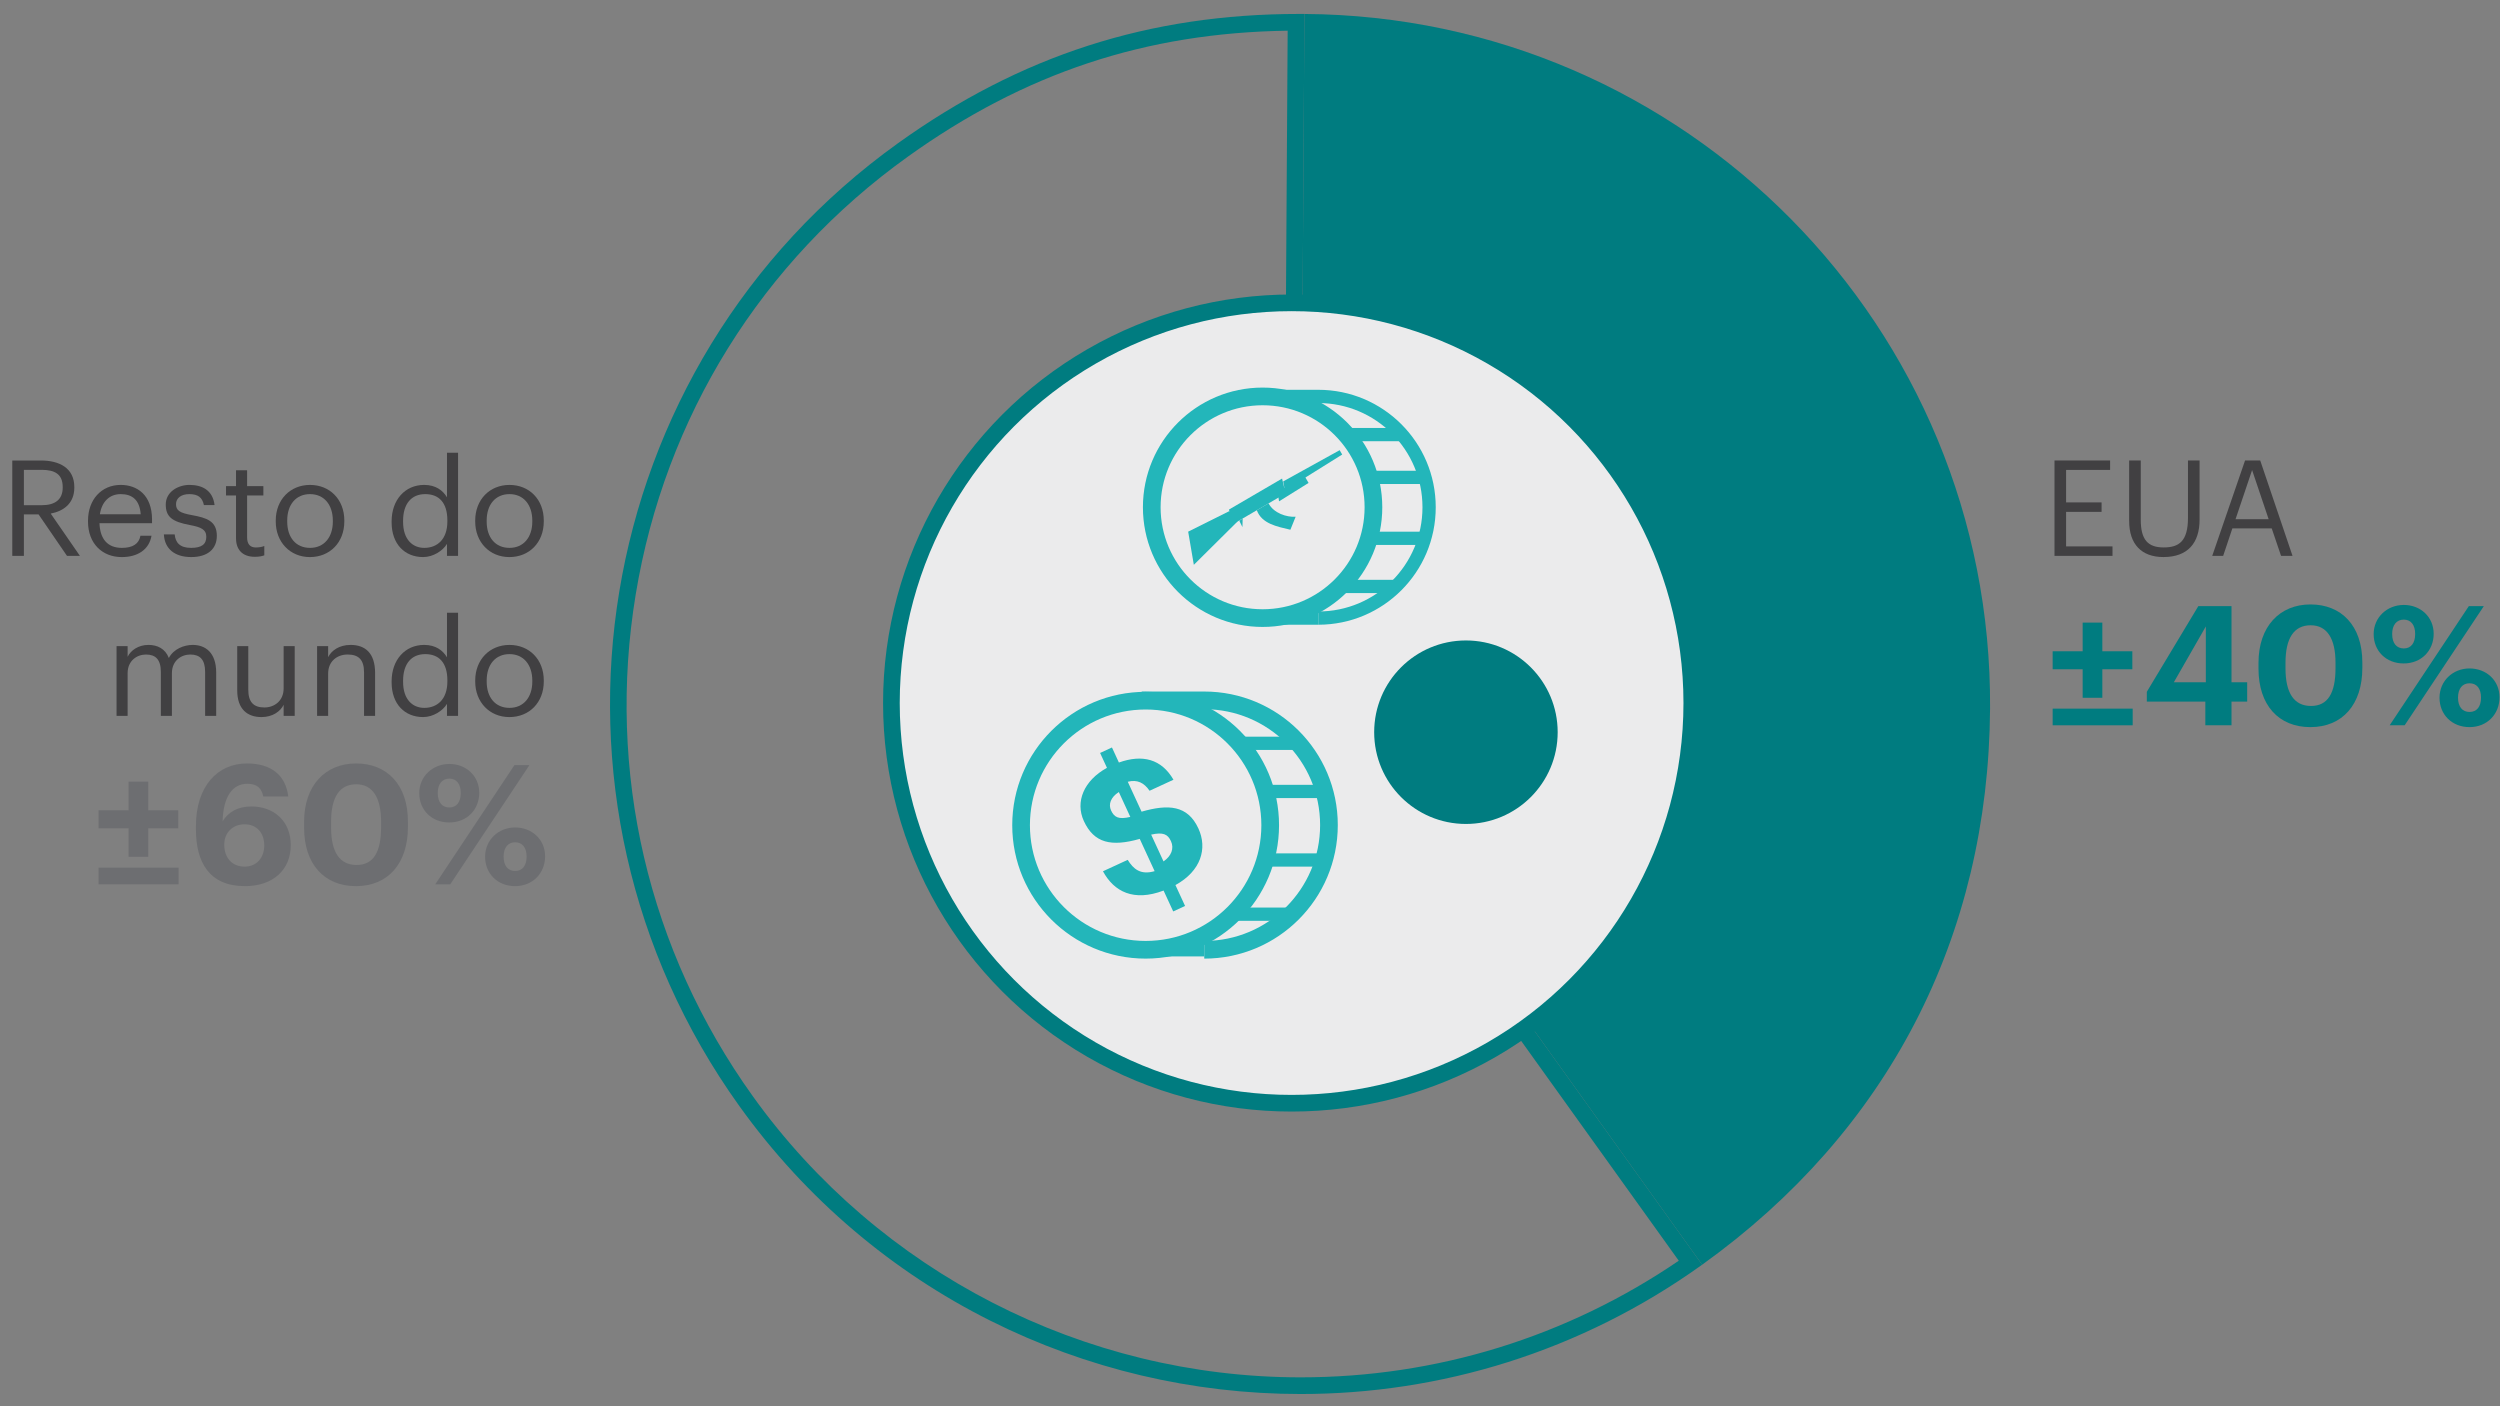
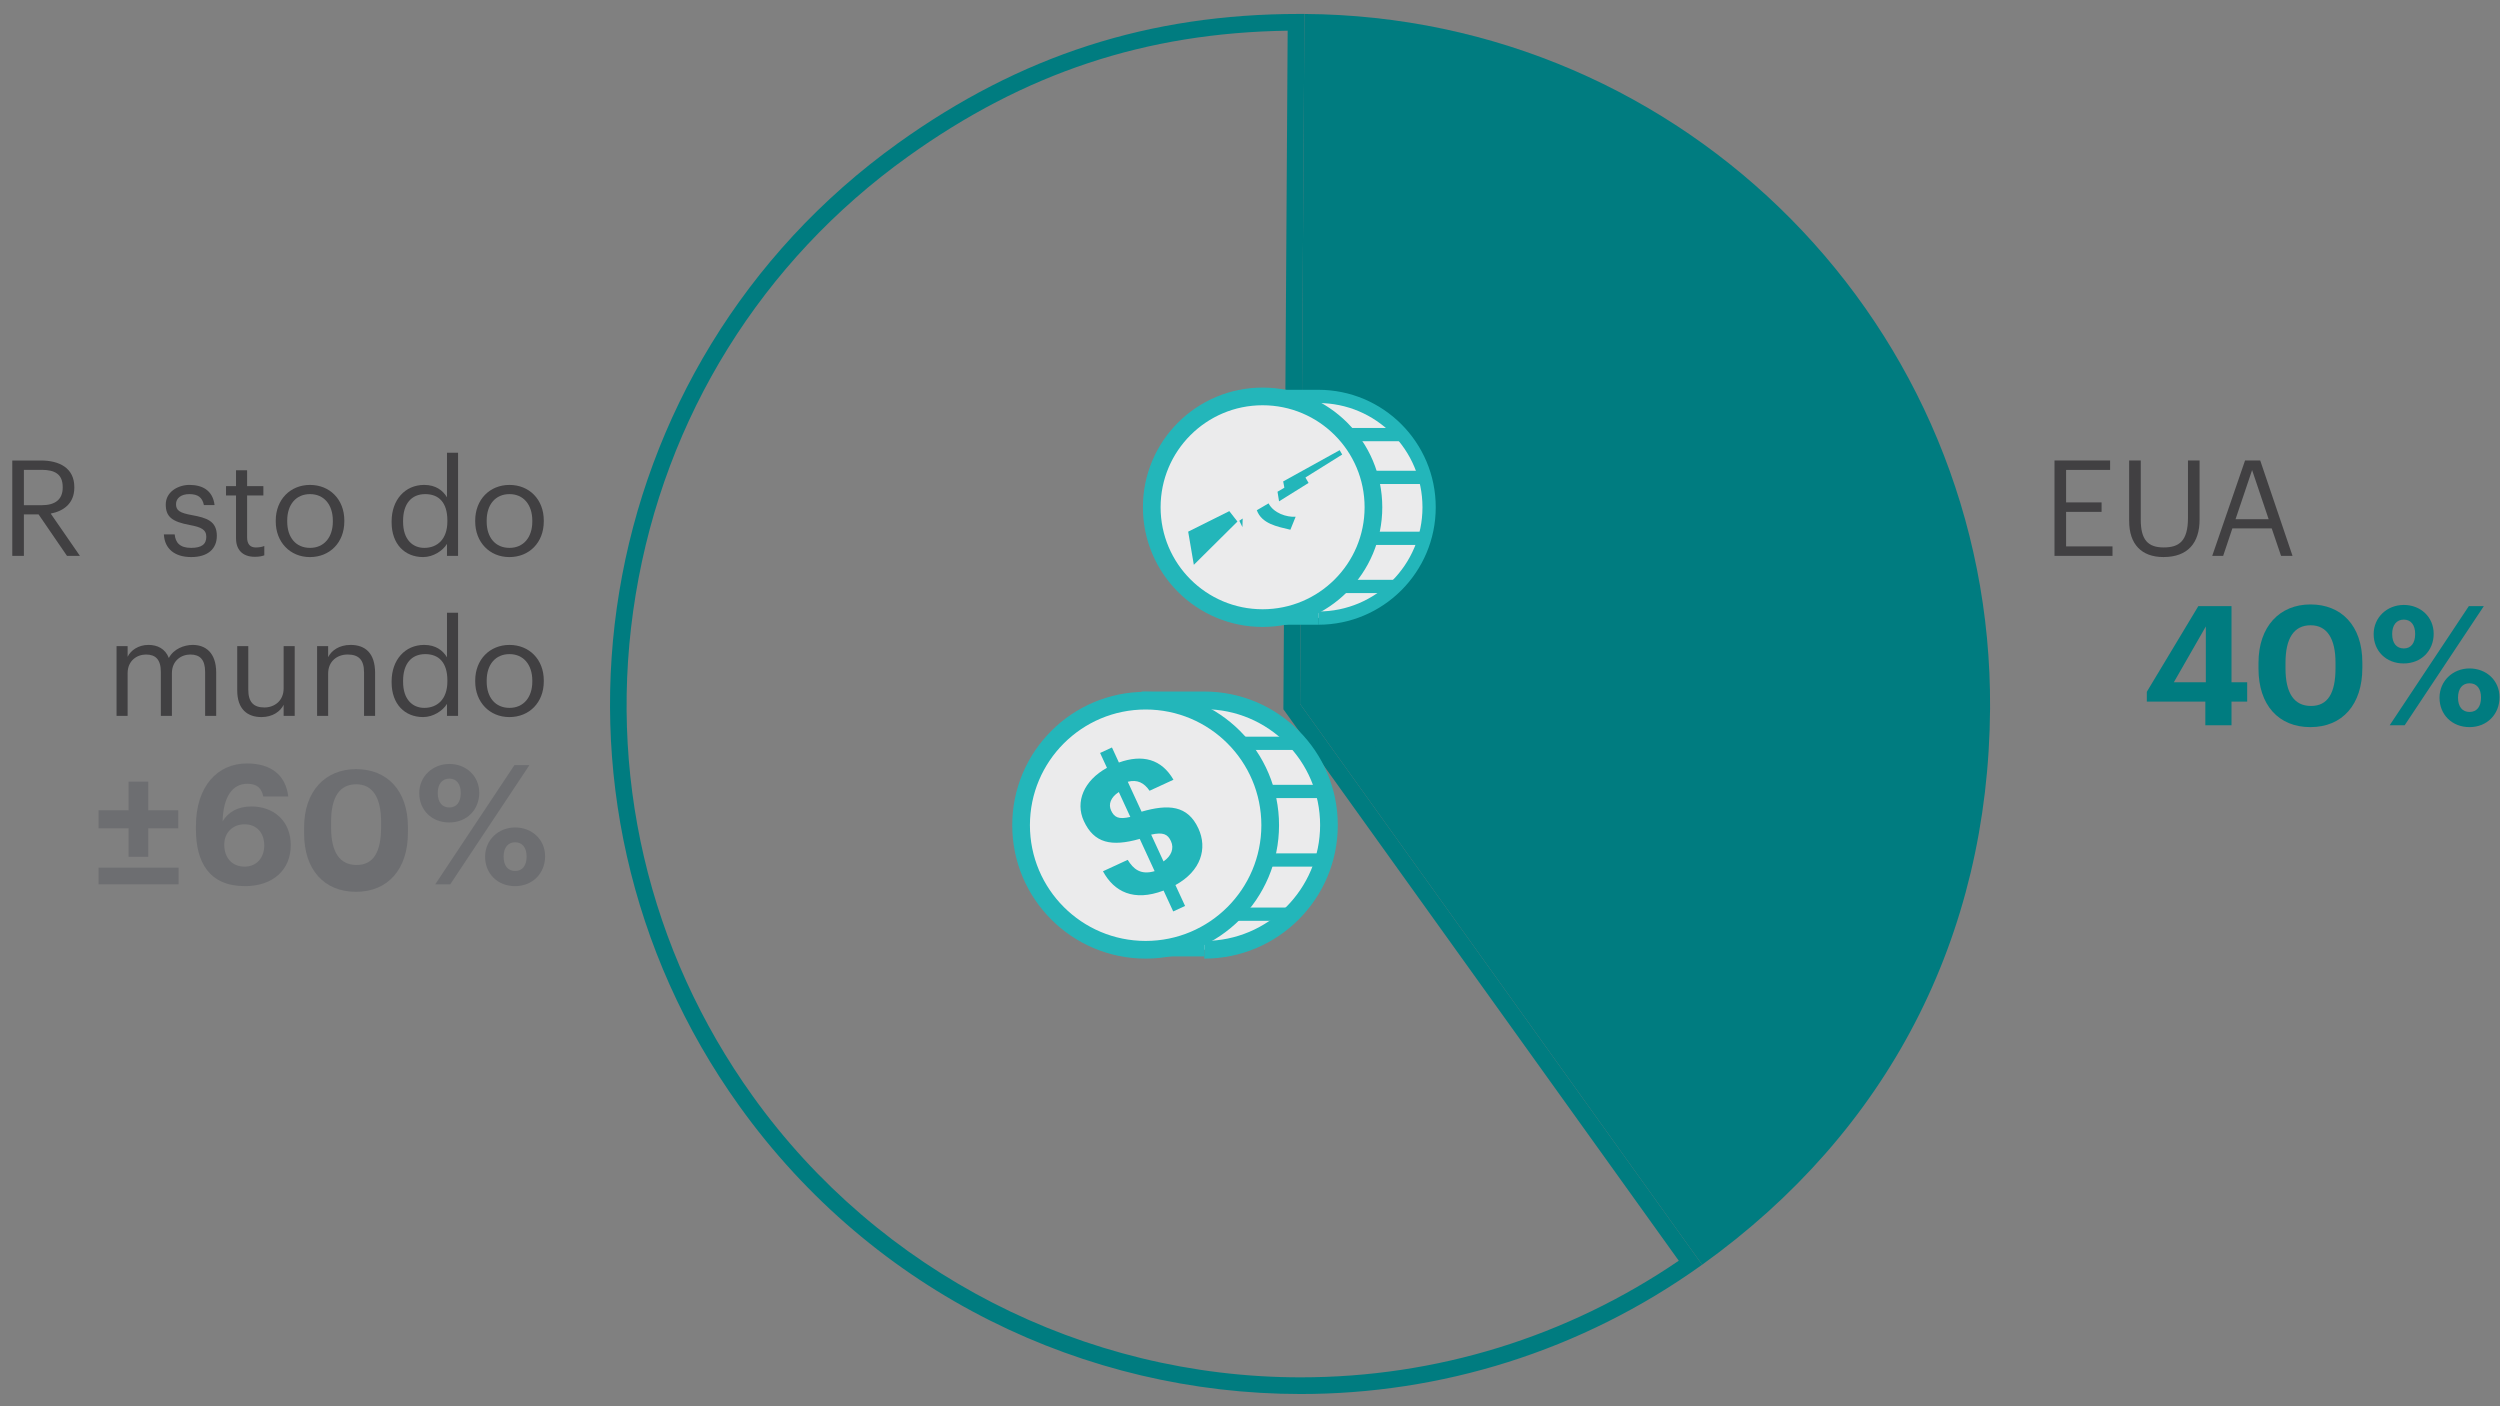
<svg xmlns="http://www.w3.org/2000/svg" id="informações" width="300" height="168.769" viewBox="0 0 300 168.769">
  <rect x="0" y="0" width="300" height="168.769" fill="#808080" stroke="none" />
  <defs>
    <style>.cls-1{stroke:#007c80;stroke-width:2px;}.cls-1,.cls-2,.cls-3{fill:#ebebec;stroke-miterlimit:10;}.cls-2{stroke-width:1.591px;}.cls-2,.cls-3{stroke:#23b6ba;}.cls-4{fill:#23b6ba;}.cls-3{stroke-width:2.122px;}.cls-5{fill:#6d6e71;}.cls-6{fill:#007c80;}.cls-7{fill:#414042;}</style>
  </defs>
-   <path class="cls-6" d="M249.919,80.313h-3.601v-2.16h3.601v-3.44h2.361v3.44h3.601v2.16h-3.601v3.421h-2.361v-3.421ZM246.319,85.035h9.602v2h-9.602v-2Z" />
  <path class="cls-6" d="M264.64,84.194h-7.021v-1.18l6.182-10.282h3.98v9.142h1.88v2.32h-1.88v2.841h-3.141v-2.841ZM264.7,81.874v-6.701l-3.841,6.701h3.841Z" />
  <path class="cls-6" d="M271.019,80.233v-.68c0-4.401,2.561-7.021,6.241-7.021s6.221,2.521,6.221,6.961v.66c0,4.381-2.38,7.102-6.241,7.102-3.801,0-6.221-2.641-6.221-7.021ZM280.261,80.174v-.641c0-2.88-1-4.501-2.98-4.501-2,0-3.021,1.541-3.021,4.501v.681c0,3,1.06,4.501,3.061,4.501,2.021,0,2.94-1.54,2.94-4.541Z" />
  <path class="cls-6" d="M284.839,76.093c0-2,1.601-3.501,3.621-3.501,2,0,3.581,1.44,3.581,3.461,0,2.04-1.5,3.561-3.601,3.561-2.12,0-3.601-1.5-3.601-3.521ZM296.261,72.732h1.8l-9.502,14.303h-1.8l9.502-14.303ZM289.82,76.073c0-1.061-.5-1.721-1.36-1.721-.86,0-1.4.64-1.4,1.721,0,1.14.54,1.74,1.4,1.74.86,0,1.36-.641,1.36-1.74ZM292.741,83.734c0-2.021,1.6-3.521,3.601-3.521,2.021,0,3.601,1.44,3.601,3.461,0,2.04-1.5,3.58-3.601,3.58-2.121,0-3.601-1.52-3.601-3.521ZM297.722,83.715c0-1.081-.5-1.721-1.38-1.721-.84,0-1.38.62-1.38,1.721,0,1.12.54,1.72,1.38,1.72.88,0,1.38-.64,1.38-1.72Z" />
  <path class="cls-5" d="M15.43,99.395h-3.601v-2.16h3.601v-3.44h2.361v3.44h3.601v2.16h-3.601v3.421h-2.361v-3.421ZM11.829,104.117h9.602v2h-9.602v-2Z" />
  <path class="cls-5" d="M23.51,99.515v-.36c0-4.841,2.621-7.541,6.121-7.541,2.841,0,4.641,1.34,4.961,3.961h-3c-.2-.94-.68-1.521-1.92-1.521-1.78,0-2.881,1.561-2.96,4.501.66-1.061,1.74-1.78,3.46-1.78,2.701,0,4.721,1.76,4.721,4.641,0,2.94-2.101,4.921-5.501,4.921-4.321,0-5.881-2.92-5.881-6.821ZM31.711,101.456c0-1.5-.9-2.54-2.361-2.54-1.44,0-2.44,1.02-2.44,2.44,0,1.64,1,2.641,2.44,2.641,1.42,0,2.361-1.041,2.361-2.541Z" />
-   <path class="cls-5" d="M36.49,99.315v-.68c0-4.401,2.561-7.021,6.241-7.021s6.221,2.521,6.221,6.961v.66c0,4.381-2.38,7.102-6.241,7.102-3.801,0-6.221-2.641-6.221-7.021ZM45.731,99.256v-.641c0-2.88-1-4.501-2.98-4.501-2,0-3.021,1.541-3.021,4.501v.681c0,3,1.06,4.501,3.061,4.501,2.021,0,2.94-1.54,2.94-4.541Z" />
+   <path class="cls-5" d="M36.49,99.315c0-4.401,2.561-7.021,6.241-7.021s6.221,2.521,6.221,6.961v.66c0,4.381-2.38,7.102-6.241,7.102-3.801,0-6.221-2.641-6.221-7.021ZM45.731,99.256v-.641c0-2.88-1-4.501-2.98-4.501-2,0-3.021,1.541-3.021,4.501v.681c0,3,1.06,4.501,3.061,4.501,2.021,0,2.94-1.54,2.94-4.541Z" />
  <path class="cls-5" d="M50.309,95.175c0-2,1.601-3.501,3.621-3.501,2,0,3.581,1.44,3.581,3.461,0,2.04-1.5,3.561-3.601,3.561-2.121,0-3.601-1.5-3.601-3.521ZM61.732,91.814h1.8l-9.502,14.303h-1.8l9.502-14.303ZM55.29,95.155c0-1.061-.5-1.721-1.36-1.721-.86,0-1.4.64-1.4,1.721,0,1.14.54,1.74,1.4,1.74.86,0,1.36-.641,1.36-1.74ZM58.211,102.816c0-2.021,1.6-3.521,3.601-3.521,2.021,0,3.601,1.44,3.601,3.461,0,2.04-1.5,3.58-3.601,3.58-2.121,0-3.601-1.52-3.601-3.521ZM63.192,102.797c0-1.081-.5-1.721-1.38-1.721-.84,0-1.38.62-1.38,1.721,0,1.12.54,1.72,1.38,1.72.88,0,1.38-.64,1.38-1.72Z" />
  <path class="cls-6" d="M154.519,3.683l-.509,80.779-.004.65.379.528,47.067,65.647c-13.454,9.162-29.098,13.994-45.372,13.994-26.021,0-50.596-12.608-65.737-33.726-12.576-17.54-17.568-38.928-14.058-60.223,3.51-21.295,15.104-39.949,32.644-52.525,14.02-10.052,28.543-14.876,45.59-15.124M155.911,1.673c-18.024 0-33.45,4.972-48.147,15.509-37.165,26.646-45.692,78.374-19.046,115.539,16.171,22.554,41.577,34.561,67.362,34.561,16.703,0,33.566-5.04,48.177-15.515l-48.246-67.292.521-82.799c-.208-.001-.413-.002-.62-.002h0Z" />
  <path class="cls-6" d="M156.01,84.475l.521-82.799c45.729.288,82.566,37.592,82.278,83.32-.173,27.437-12.254,50.784-34.553,66.771l-48.246-67.292Z" />
  <path class="cls-7" d="M1.475,55.26h3.441c2.193,0,4.002.896,4.002,3.185v.064c0,1.889-1.265,2.817-2.833,3.121l3.505,5.074h-1.552l-3.41-4.978h-1.761v4.978h-1.393v-11.444ZM5.012,60.623c1.633,0,2.513-.705,2.513-2.113v-.064c0-1.552-.96-2.064-2.513-2.064h-2.145v4.242h2.145Z" />
-   <path class="cls-7" d="M10.562,62.607v-.128c0-2.529,1.617-4.29,3.922-4.29,1.937,0,3.761,1.169,3.761,4.162v.432h-6.307c.064,1.905.977,2.962,2.689,2.962,1.296,0,2.049-.48,2.225-1.457h1.329c-.288,1.681-1.681,2.562-3.569,2.562-2.369,0-4.05-1.665-4.05-4.242ZM16.885,61.711c-.128-1.729-1.024-2.417-2.401-2.417-1.361,0-2.273.929-2.497,2.417h4.898Z" />
  <path class="cls-7" d="M19.666,64.128h1.296c.096.992.625,1.617,1.969,1.617,1.265,0,1.825-.433,1.825-1.329,0-.88-.656-1.168-1.953-1.408-2.177-.4-2.913-1.009-2.913-2.465,0-1.553,1.521-2.354,2.833-2.354,1.505,0,2.801.608,3.025,2.417h-1.281c-.192-.912-.704-1.312-1.761-1.312-.96,0-1.584.48-1.584,1.2,0,.753.416,1.057,1.953,1.329,1.729.32,2.945.704,2.945,2.48,0,1.521-1.041,2.546-3.073,2.546-2,0-3.201-1.009-3.281-2.722Z" />
  <path class="cls-7" d="M28.323,64.608v-5.154h-1.201v-1.12h1.201v-1.905h1.329v1.905h1.953v1.12h-1.953v5.026c0,.816.368,1.216,1.04,1.216.416,0,.736-.063,1.024-.176v1.12c-.272.097-.592.177-1.136.177-1.521,0-2.257-.896-2.257-2.209Z" />
  <path class="cls-7" d="M33.09,62.592v-.129c0-2.513,1.745-4.273,4.114-4.273s4.114,1.745,4.114,4.258v.128c0,2.529-1.745,4.274-4.13,4.274-2.385,0-4.098-1.81-4.098-4.258ZM39.941,62.592v-.112c0-1.937-1.073-3.186-2.737-3.186-1.681,0-2.737,1.249-2.737,3.169v.129c0,1.904,1.041,3.153,2.737,3.153,1.681,0,2.737-1.265,2.737-3.153Z" />
  <path class="cls-7" d="M46.994,62.687v-.128c0-2.562,1.601-4.37,3.906-4.37,1.393,0,2.257.673,2.737,1.489v-5.347h1.329v12.373h-1.329v-1.44c-.48.816-1.648,1.585-2.865,1.585-2.193,0-3.778-1.553-3.778-4.162ZM53.684,62.575v-.128c0-2.145-1.024-3.153-2.657-3.153-1.665,0-2.657,1.169-2.657,3.201v.128c0,2.113,1.137,3.122,2.545,3.122,1.552,0,2.769-1.024,2.769-3.17Z" />
  <path class="cls-7" d="M57.025,62.592v-.129c0-2.513,1.745-4.273,4.114-4.273s4.114,1.745,4.114,4.258v.128c0,2.529-1.745,4.274-4.13,4.274-2.385,0-4.098-1.81-4.098-4.258ZM63.876,62.592v-.112c0-1.937-1.073-3.186-2.737-3.186-1.681,0-2.737,1.249-2.737,3.169v.129c0,1.904,1.041,3.153,2.737,3.153,1.681,0,2.737-1.265,2.737-3.153Z" />
  <path class="cls-7" d="M13.987,77.534h1.328v1.28c.384-.784,1.297-1.425,2.497-1.425,1.073,0,2.017.448,2.449,1.568.576-1.088,1.825-1.568,2.865-1.568,1.504,0,2.817.896,2.817,3.329v5.187h-1.329v-5.282c0-1.473-.624-2.081-1.776-2.081-1.088,0-2.209.736-2.209,2.241v5.122h-1.329v-5.282c0-1.473-.624-2.081-1.777-2.081-1.088,0-2.209.736-2.209,2.241v5.122h-1.328v-8.371Z" />
  <path class="cls-7" d="M28.466,82.832v-5.298h1.329v5.233c0,1.473.624,2.129,1.937,2.129,1.185,0,2.305-.784,2.305-2.288v-5.074h1.328v8.371h-1.328v-1.328c-.384.784-1.312,1.473-2.657,1.473-1.665,0-2.913-.913-2.913-3.218Z" />
  <path class="cls-7" d="M38.05,77.534h1.328v1.328c.384-.784,1.313-1.473,2.689-1.473,1.729,0,2.945.944,2.945,3.378v5.138h-1.328v-5.234c0-1.473-.625-2.129-1.969-2.129-1.233,0-2.337.784-2.337,2.289v5.074h-1.328v-8.371Z" />
  <path class="cls-7" d="M46.994,81.887v-.128c0-2.562,1.601-4.37,3.906-4.37,1.393,0,2.257.673,2.737,1.489v-5.347h1.329v12.373h-1.329v-1.44c-.48.816-1.648,1.585-2.865,1.585-2.193,0-3.778-1.553-3.778-4.162ZM53.685,81.775v-.128c0-2.145-1.024-3.153-2.657-3.153-1.665,0-2.657,1.169-2.657,3.201v.128c0,2.113,1.137,3.122,2.545,3.122,1.552,0,2.769-1.024,2.769-3.17Z" />
  <path class="cls-7" d="M57.026,81.792v-.129c0-2.513,1.745-4.273,4.114-4.273s4.114,1.745,4.114,4.258v.128c0,2.529-1.745,4.274-4.13,4.274-2.385,0-4.098-1.81-4.098-4.258ZM63.877,81.792v-.112c0-1.937-1.073-3.186-2.737-3.186-1.681,0-2.737,1.249-2.737,3.169v.129c0,1.904,1.041,3.153,2.737,3.153,1.681,0,2.737-1.265,2.737-3.153Z" />
  <path class="cls-7" d="M246.538,55.259h6.675v1.136h-5.282v3.89h4.258v1.137h-4.258v4.146h5.57v1.137h-6.963v-11.444Z" />
  <path class="cls-7" d="M255.498,62.525v-7.267h1.393v7.106c0,2.401.848,3.329,2.753,3.329,1.825,0,2.913-.736,2.913-3.537v-6.898h1.393v7.091c0,2.785-1.393,4.498-4.338,4.498-2.625,0-4.113-1.537-4.113-4.322Z" />
  <path class="cls-7" d="M269.403,55.259h1.825l3.874,11.444h-1.376l-1.12-3.297h-4.722l-1.104,3.297h-1.312l3.938-11.444ZM268.267,62.301h3.97l-1.985-5.891-1.985,5.891Z" />
-   <circle class="cls-1" cx="154.992" cy="84.364" r="48.024" />
  <circle class="cls-6" cx="175.911" cy="87.865" r="11.01" />
  <path class="cls-2" d="M158.192,74.172c7.346,0,13.301-5.955,13.301-13.301s-5.955-13.301-13.301-13.301h-6.68" />
  <circle class="cls-3" cx="151.512" cy="60.871" r="13.301" />
  <line class="cls-2" x1="158.192" y1="74.172" x2="151.512" y2="74.172" />
  <line class="cls-2" x1="160.813" y1="70.375" x2="167.495" y2="70.375" />
  <line class="cls-2" x1="164.154" y1="64.597" x2="170.835" y2="64.597" />
  <line class="cls-2" x1="164.154" y1="57.286" x2="170.835" y2="57.286" />
  <line class="cls-2" x1="161.472" y1="52.151" x2="168.154" y2="52.151" />
  <path class="cls-3" d="M144.509,113.974c8.265,0,14.965-6.7,14.965-14.965s-6.7-14.965-14.965-14.965h-7.516" />
  <line class="cls-2" x1="144.509" y1="113.974" x2="136.993" y2="113.974" />
  <line class="cls-2" x1="147.457" y1="109.702" x2="154.975" y2="109.702" />
  <line class="cls-2" x1="151.216" y1="103.2" x2="158.734" y2="103.2" />
  <line class="cls-2" x1="151.216" y1="94.975" x2="158.734" y2="94.975" />
  <line class="cls-2" x1="148.199" y1="89.197" x2="155.717" y2="89.197" />
  <circle class="cls-3" cx="137.477" cy="99.026" r="14.947" />
  <path class="cls-4" d="M139.629,106.867c-3.582,1.36-5.947.139-7.273-2.315l2.969-1.37c.677,1.099,1.534,1.848,3.23,1.357l-1.786-3.872c-3.422.97-5.483.51-6.705-2.138-1.064-2.307-.005-4.865,2.771-6.389l-.824-1.786,1.424-.657.833,1.806c2.84-1.018,5.114-.412,6.549,2.065l-2.869,1.323c-.662-.96-1.46-1.37-2.616-1.081l1.657,3.591c3.222-.926,5.531-.776,6.818,2.013,1.111,2.408.314,5.111-2.754,6.795l1.157,2.507-1.424.657-1.157-2.507ZM135.637,98.03l-1.377-2.985c-.977.622-1.274,1.466-.931,2.208.375.813.878,1.116,2.308.777ZM138.139,100.154l1.483,3.215c.943-.649,1.294-1.561.895-2.426-.391-.848-.941-1.109-2.378-.789Z" />
  <polyline class="cls-4" points="153.981 57.77 160.759 54.021 161.064 54.544 154.186 58.841" />
  <path class="cls-4" d="M152.228,60.405c.619,1.18,2.169,1.675,3.249,1.605l-.631,1.559c-1.624-.383-3.436-.725-4.029-2.341l1.41-.824Z" />
  <polyline class="cls-4" points="147.517 61.335 142.581 63.798 143.26 67.779 148.493 62.586" />
  <polygon class="cls-4" points="148.717 62.49 149.092 63.252 149.12 62.22 148.717 62.49" />
-   <polygon class="cls-4" points="147.478 61.147 153.85 57.426 154.265 59.215 147.631 63.09 146.929 61.888 147.556 61.522 147.478 61.147" />
  <polygon class="cls-4" points="153.302 59.007 156.541 57.115 157.029 57.951 153.486 60.16 153.302 59.007" />
</svg>